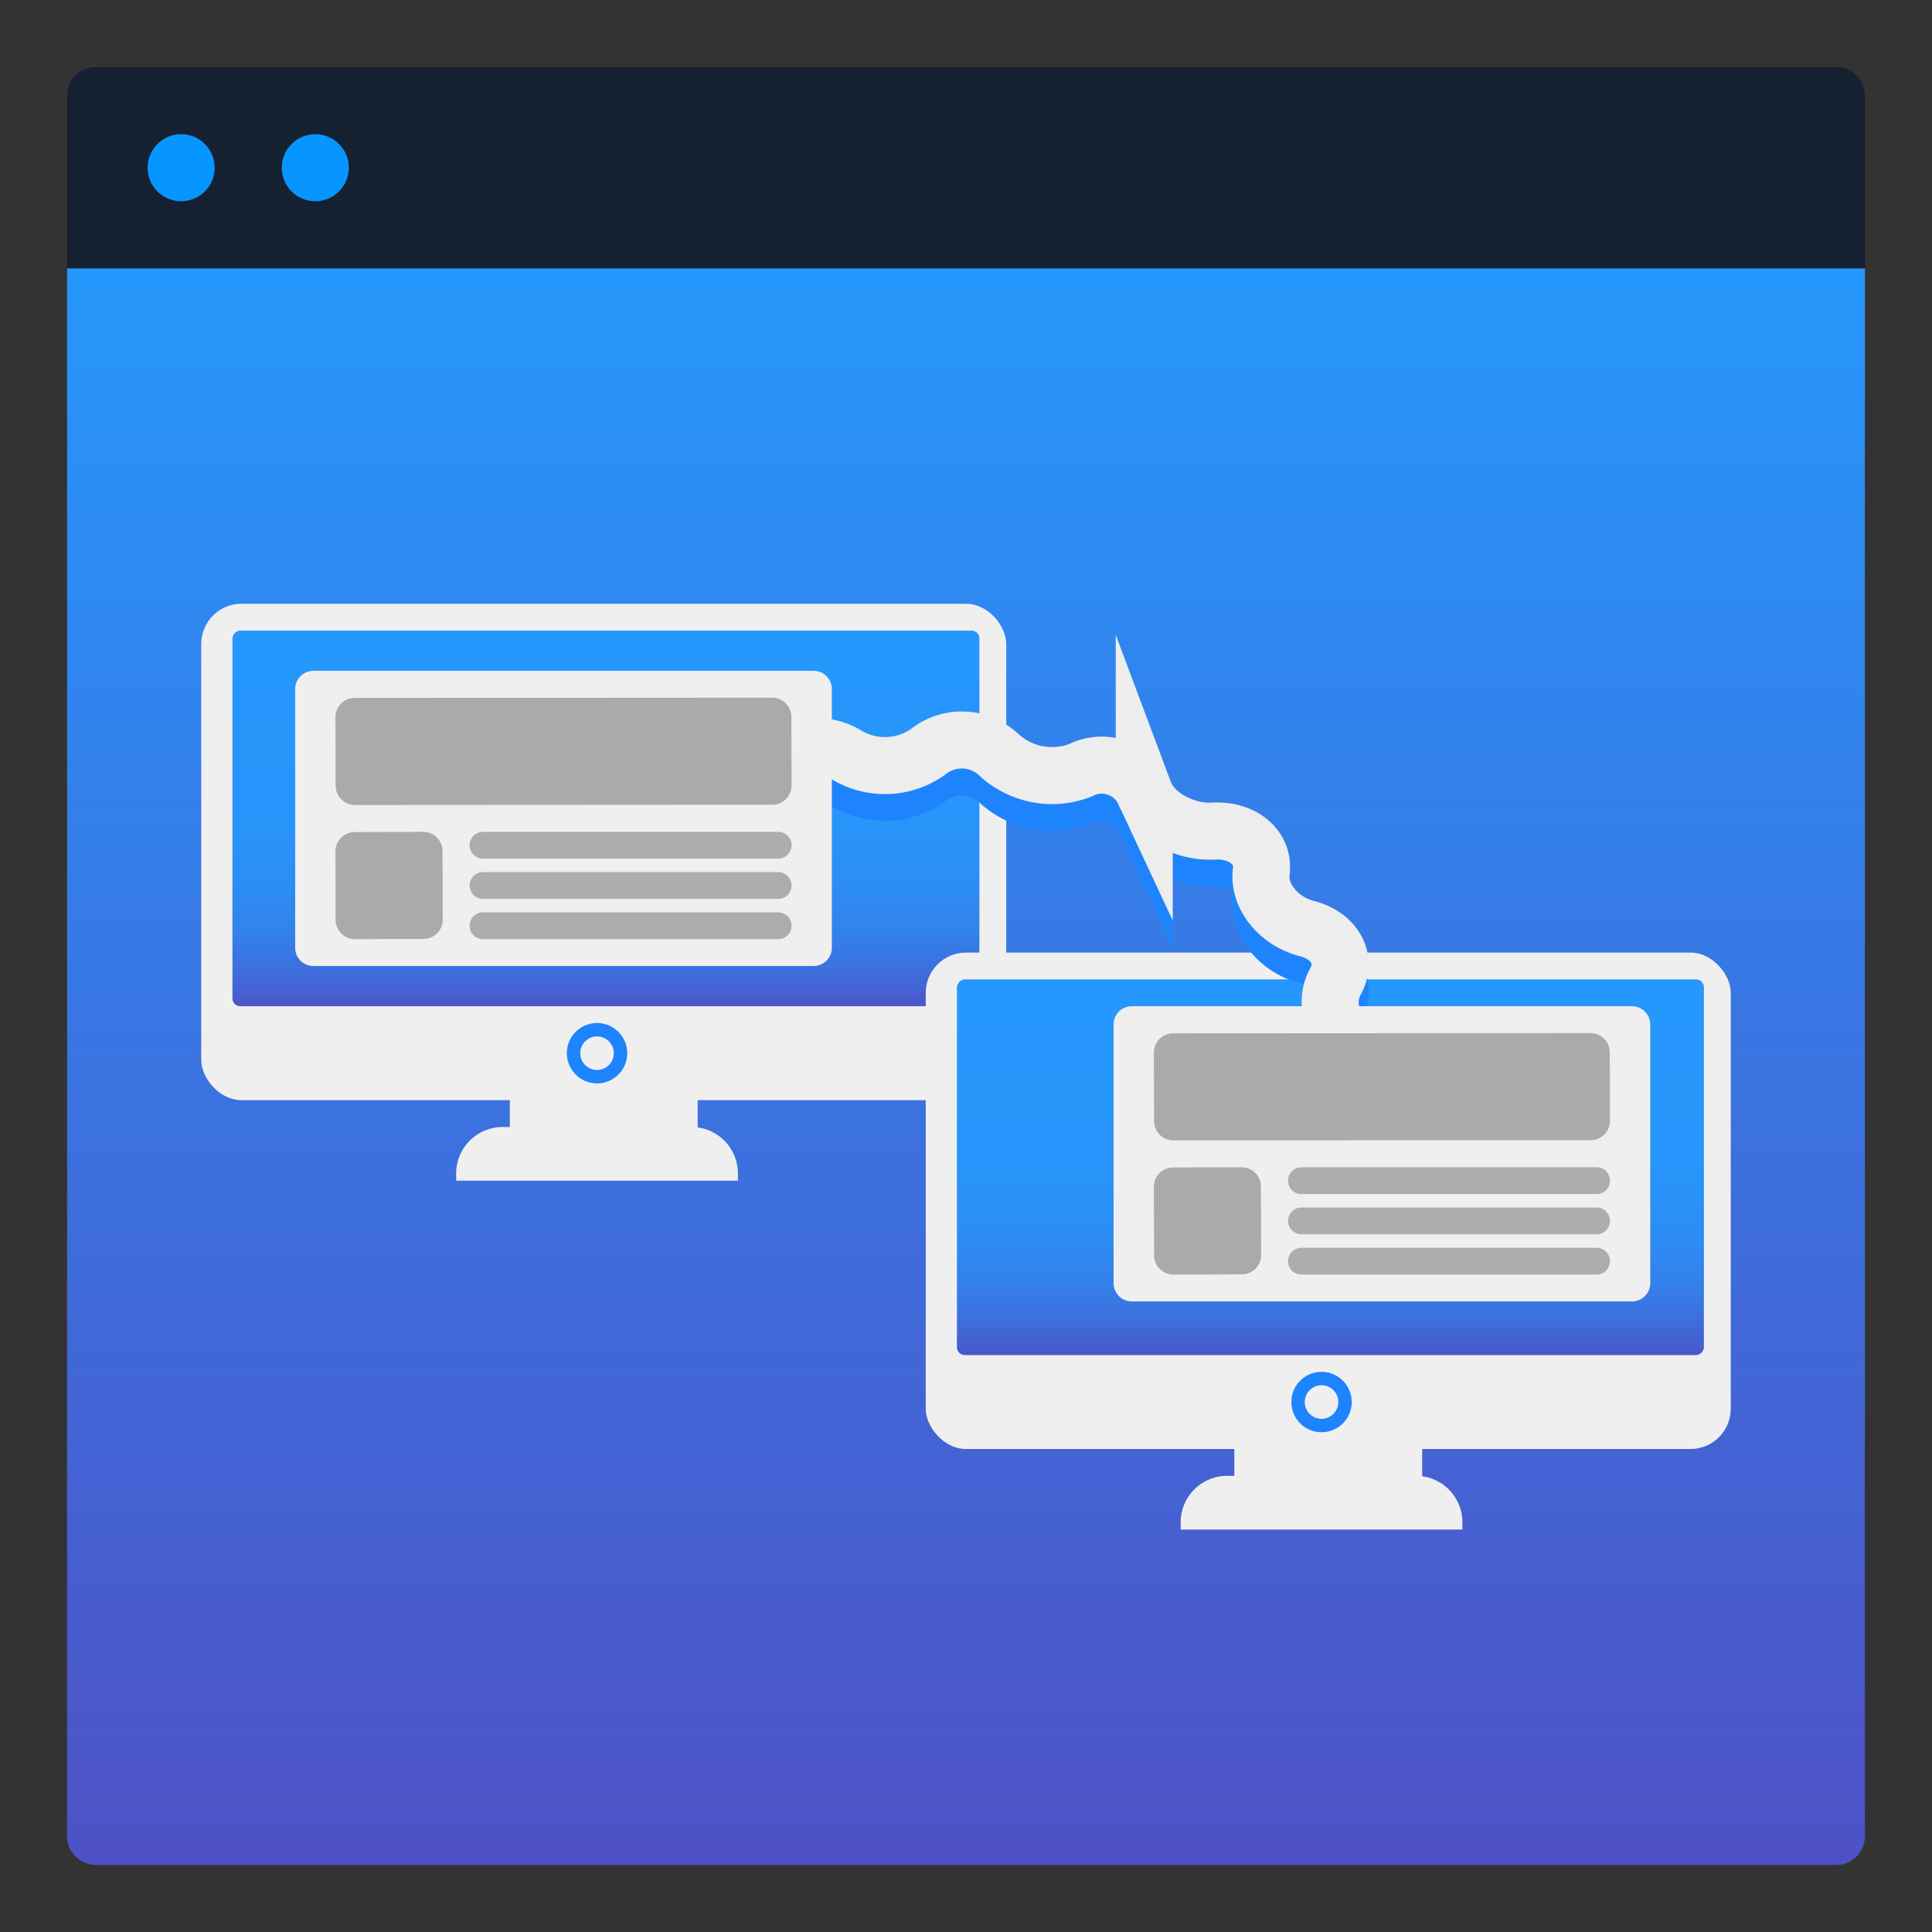
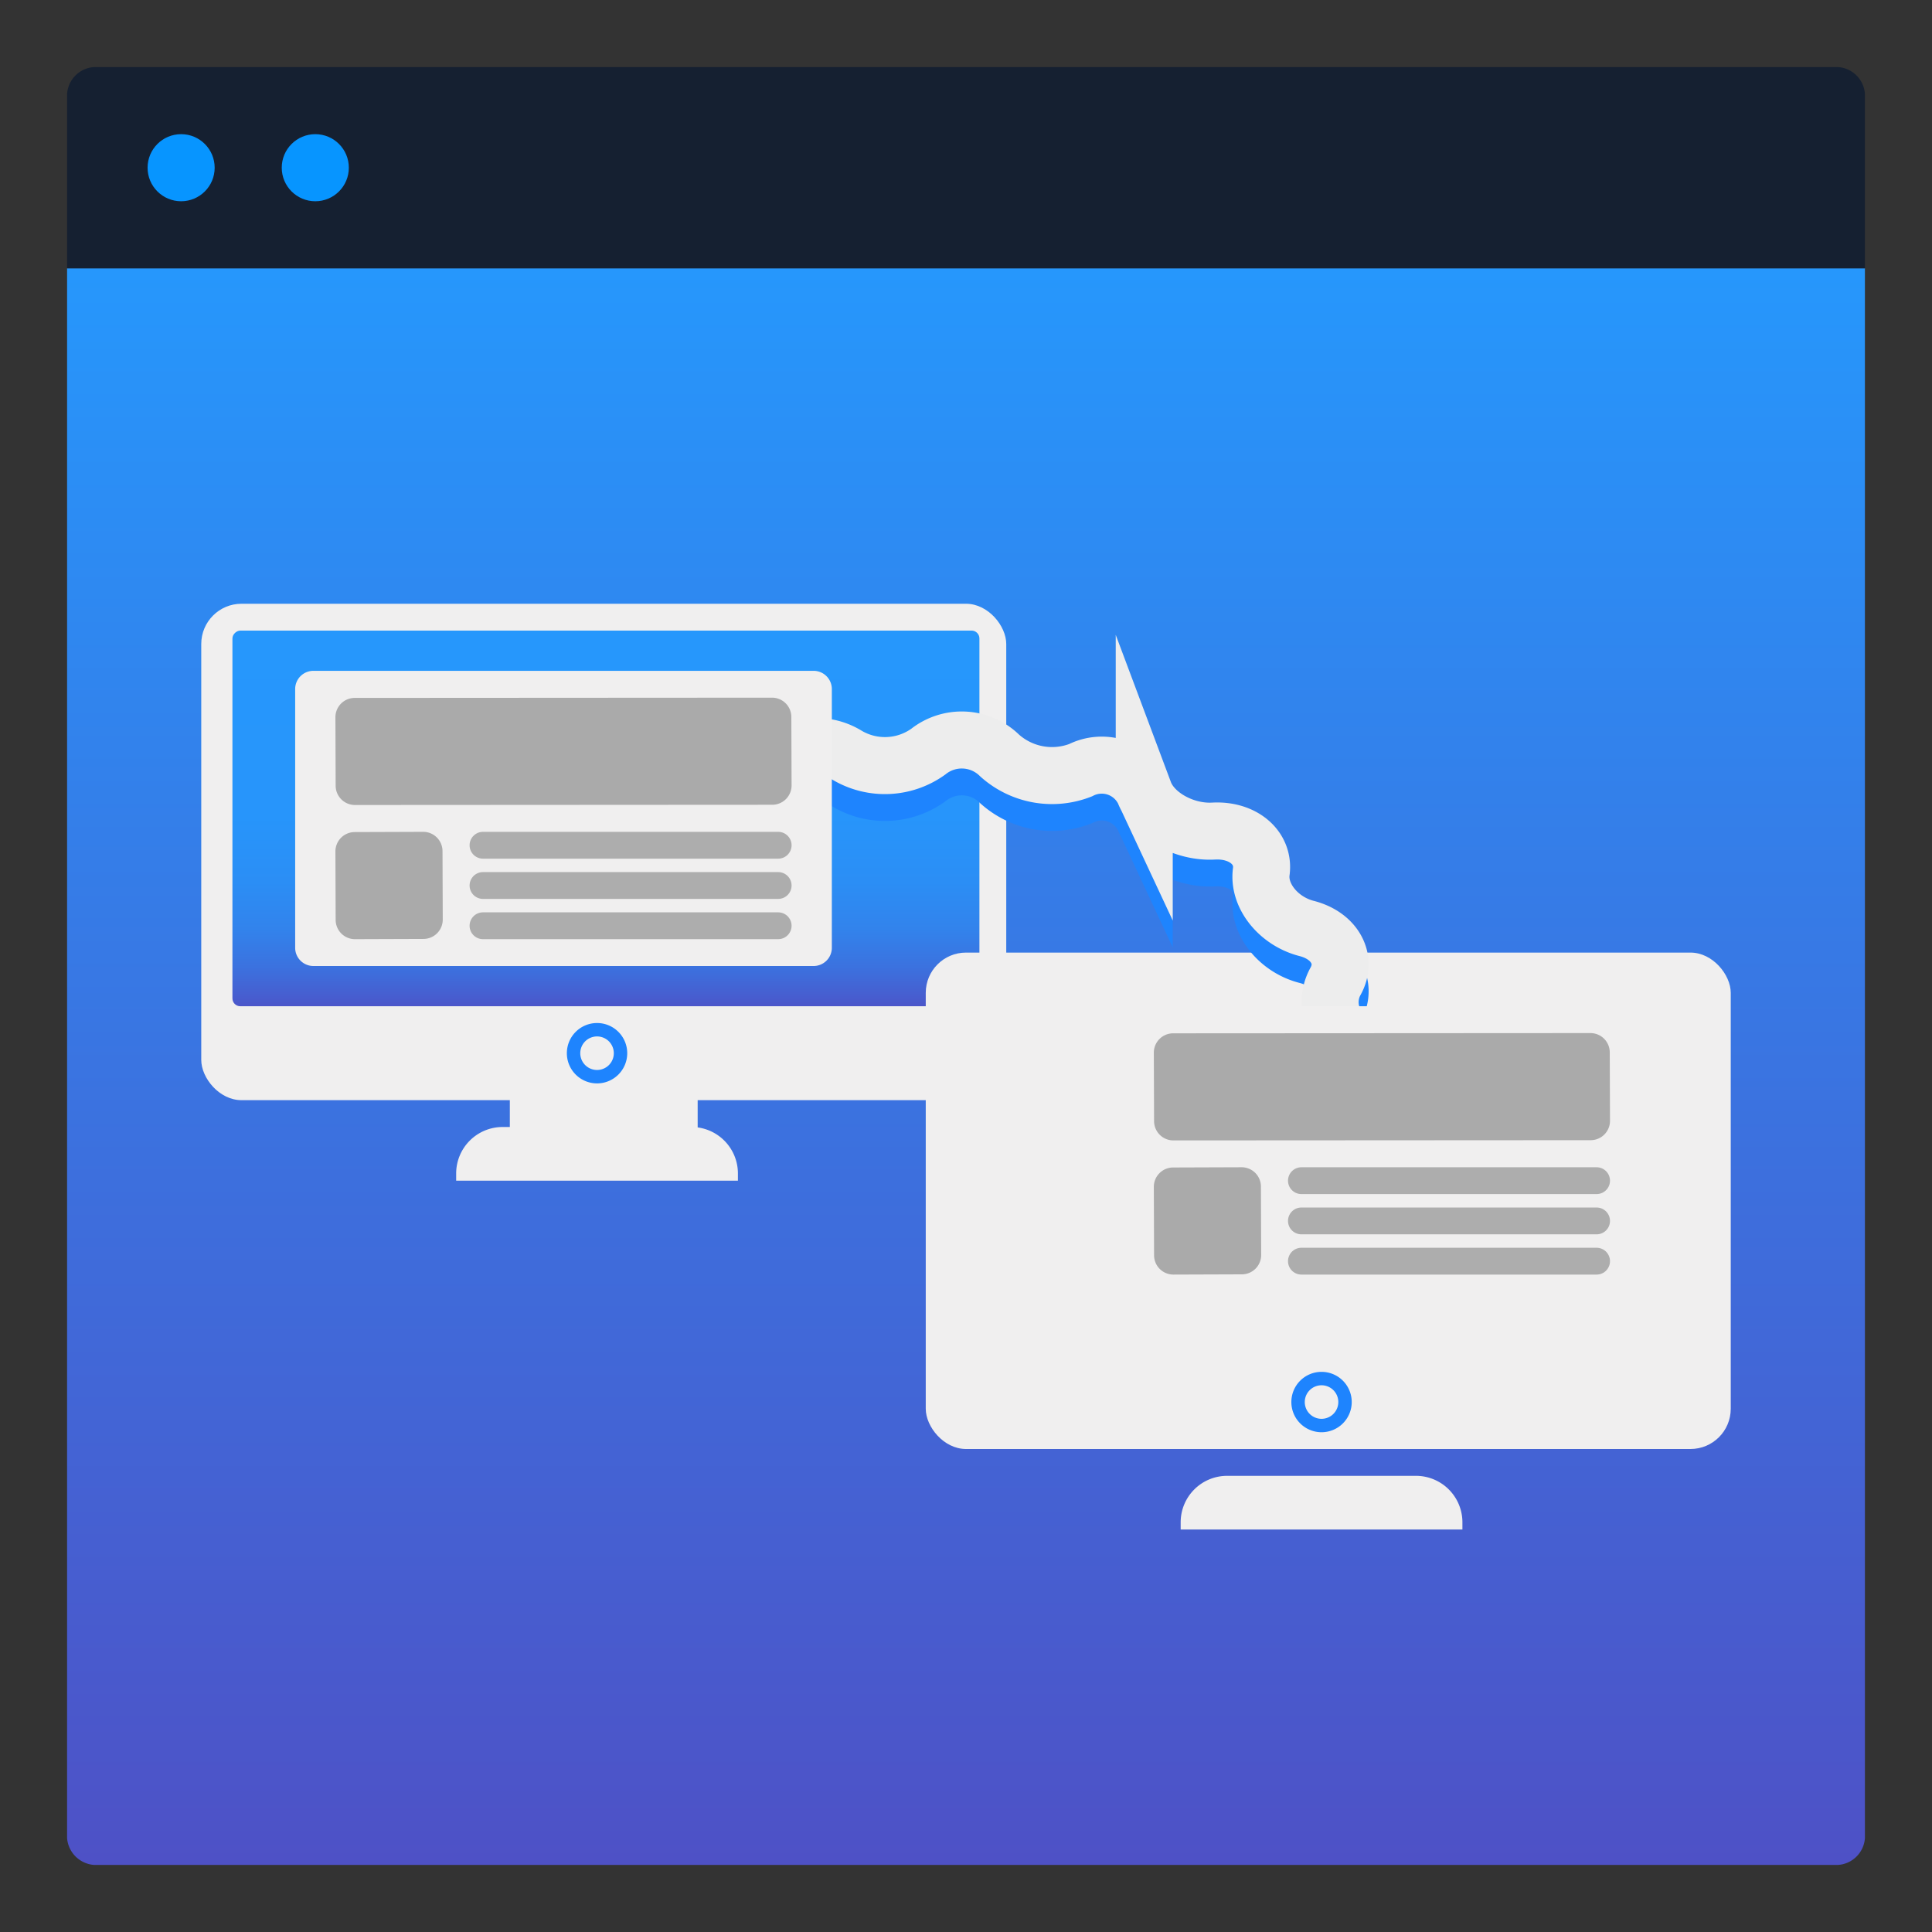
<svg xmlns="http://www.w3.org/2000/svg" xmlns:xlink="http://www.w3.org/1999/xlink" viewBox="0 0 144 144">
  <rect x="0" y="0" width="144" height="144" fill="#333333" stroke="none" />
  <linearGradient id="b" x1="72" x2="72" y1="20" y2="139" gradientUnits="userSpaceOnUse">
    <stop offset="0" stop-color="#2697fc" />
    <stop offset="1" stop-color="#4e51c6" />
  </linearGradient>
  <linearGradient id="a" x1="45.162" x2="45.162" y1="47.241" y2="75.388" gradientTransform="rotate(-90 45.162 61)" gradientUnits="userSpaceOnUse">
    <stop offset="0" stop-color="#2697fc" />
    <stop offset=".483" stop-color="#2795fb" />
    <stop offset=".657" stop-color="#2b8ef5" />
    <stop offset=".781" stop-color="#3283ec" />
    <stop offset=".881" stop-color="#3b72df" />
    <stop offset=".966" stop-color="#485cce" />
    <stop offset="1" stop-color="#4e51c6" />
  </linearGradient>
  <linearGradient xlink:href="#a" id="c" x1="99.162" x2="99.162" y1="73.241" y2="101.388" gradientTransform="rotate(-90 99.162 87)" />
  <path fill="url(#b)" d="M139 20v117a2.15 2.15 0 0 1-2 2H7a2.175 2.175 0 0 1-2-2V20" />
  <path fill="#152031" d="M139 20H5V7a2.15 2.15 0 0 1 2-2h130a2.15 2.15 0 0 1 2 2z" />
  <circle cx="13.5" cy="12.5" r="2.5" fill="#0795ff" />
  <circle cx="23.5" cy="12.5" r="2.5" fill="#0795ff" />
  <rect width="60" height="37" x="15" y="45" fill="#f0efef" rx="3" />
  <rect width="28" height="55.676" x="31.162" y="33.162" fill="url(#a)" rx=".585" transform="rotate(90 45.162 61)" />
  <path fill="#f0efef" d="M37.464 84h14.072A3.464 3.464 0 0 1 55 87.464V88H34v-.536A3.464 3.464 0 0 1 37.464 84" />
  <path fill="#f0efef" d="M38 81.027h14v4.649H38z" />
  <path fill="#1e84fe" d="M46.75 78.5a2.25 2.25 0 1 1-2.25-2.25 2.25 2.25 0 0 1 2.25 2.25" />
  <path fill="#f0efef" d="M45.75 78.5a1.25 1.25 0 1 1-1.25-1.25 1.25 1.25 0 0 1 1.25 1.25" />
  <rect width="60" height="37" x="69" y="71" fill="#f0efef" rx="3" />
-   <rect width="28" height="55.676" x="85.162" y="59.162" fill="url(#c)" rx=".585" transform="rotate(90 99.162 87)" />
  <path fill="#f0efef" d="M91.464 110h14.072a3.464 3.464 0 0 1 3.464 3.464V114H88v-.536A3.464 3.464 0 0 1 91.464 110" />
-   <path fill="#f0efef" d="M92 107.027h14v4.649H92z" />
  <path fill="#1e84fe" d="M100.75 104.5a2.25 2.25 0 1 1-2.25-2.25 2.25 2.25 0 0 1 2.25 2.25" />
  <path fill="#f0efef" d="M99.75 104.5a1.25 1.25 0 1 1-1.25-1.25 1.25 1.25 0 0 1 1.25 1.25" />
  <path fill="none" stroke="#1e84fe" stroke-miterlimit="10" stroke-width="4.25" d="M99.466 78.1a3.19 3.19 0 0 1 .068-2.944c.925-1.636-.04-3.415-2.142-3.953s-3.626-2.44-3.385-4.229-1.36-3.152-3.557-3.03-4.522-1.184-5.165-2.9a3.495 3.495 0 0 0-4.747-1.637 5.85 5.85 0 0 1-6.032-1.096 4.02 4.02 0 0 0-5.322-.284 5.54 5.54 0 0 1-6.023.278 4.37 4.37 0 0 0-2.894-.63" />
  <path fill="none" stroke="#ededed" stroke-miterlimit="10" stroke-width="4.25" d="M99.466 76.1a3.19 3.19 0 0 1 .068-2.944c.925-1.636-.04-3.415-2.142-3.953s-3.626-2.44-3.385-4.229-1.36-3.152-3.557-3.03-4.522-1.184-5.165-2.9a3.495 3.495 0 0 0-4.747-1.637 5.85 5.85 0 0 1-6.032-1.096 4.02 4.02 0 0 0-5.322-.284 5.54 5.54 0 0 1-6.023.278 4.37 4.37 0 0 0-2.894-.63" />
  <path fill="#f0efef" d="M60.605 72h-37.21A1.36 1.36 0 0 1 22 70.68V51.32A1.36 1.36 0 0 1 23.395 50h37.21A1.36 1.36 0 0 1 62 51.32v19.36A1.36 1.36 0 0 1 60.605 72" />
  <path fill="#aaa" d="M33 68.528a1.44 1.44 0 0 1-1.413 1.454L26.441 70a1.44 1.44 0 0 1-1.423-1.445L25 63.472a1.44 1.44 0 0 1 1.413-1.454L31.559 62a1.44 1.44 0 0 1 1.423 1.445zm26-10a1.44 1.44 0 0 1-1.413 1.454L26.441 60a1.44 1.44 0 0 1-1.423-1.445L25 53.472a1.44 1.44 0 0 1 1.413-1.454L57.559 52a1.44 1.44 0 0 1 1.423 1.445z" />
  <path fill="none" stroke="#adadad" stroke-linecap="round" stroke-linejoin="round" stroke-width="2" d="M36 63h22m-22 3h22m-22 3h22" />
  <path fill="#f0efef" d="M121.605 97h-37.21A1.36 1.36 0 0 1 83 95.68V76.32A1.36 1.36 0 0 1 84.395 75h37.21A1.36 1.36 0 0 1 123 76.32v19.36a1.36 1.36 0 0 1-1.395 1.32" />
  <path fill="#aaa" d="M94 93.528a1.44 1.44 0 0 1-1.413 1.454L87.441 95a1.44 1.44 0 0 1-1.423-1.445L86 88.472a1.44 1.44 0 0 1 1.413-1.454L92.559 87a1.44 1.44 0 0 1 1.423 1.445zm26-10a1.44 1.44 0 0 1-1.413 1.454L87.441 85a1.44 1.44 0 0 1-1.423-1.445L86 78.472a1.44 1.44 0 0 1 1.413-1.454L118.559 77a1.44 1.44 0 0 1 1.423 1.445z" />
  <path fill="none" stroke="#adadad" stroke-linecap="round" stroke-linejoin="round" stroke-width="2" d="M97 88h22m-22 3h22m-22 3h22" />
</svg>